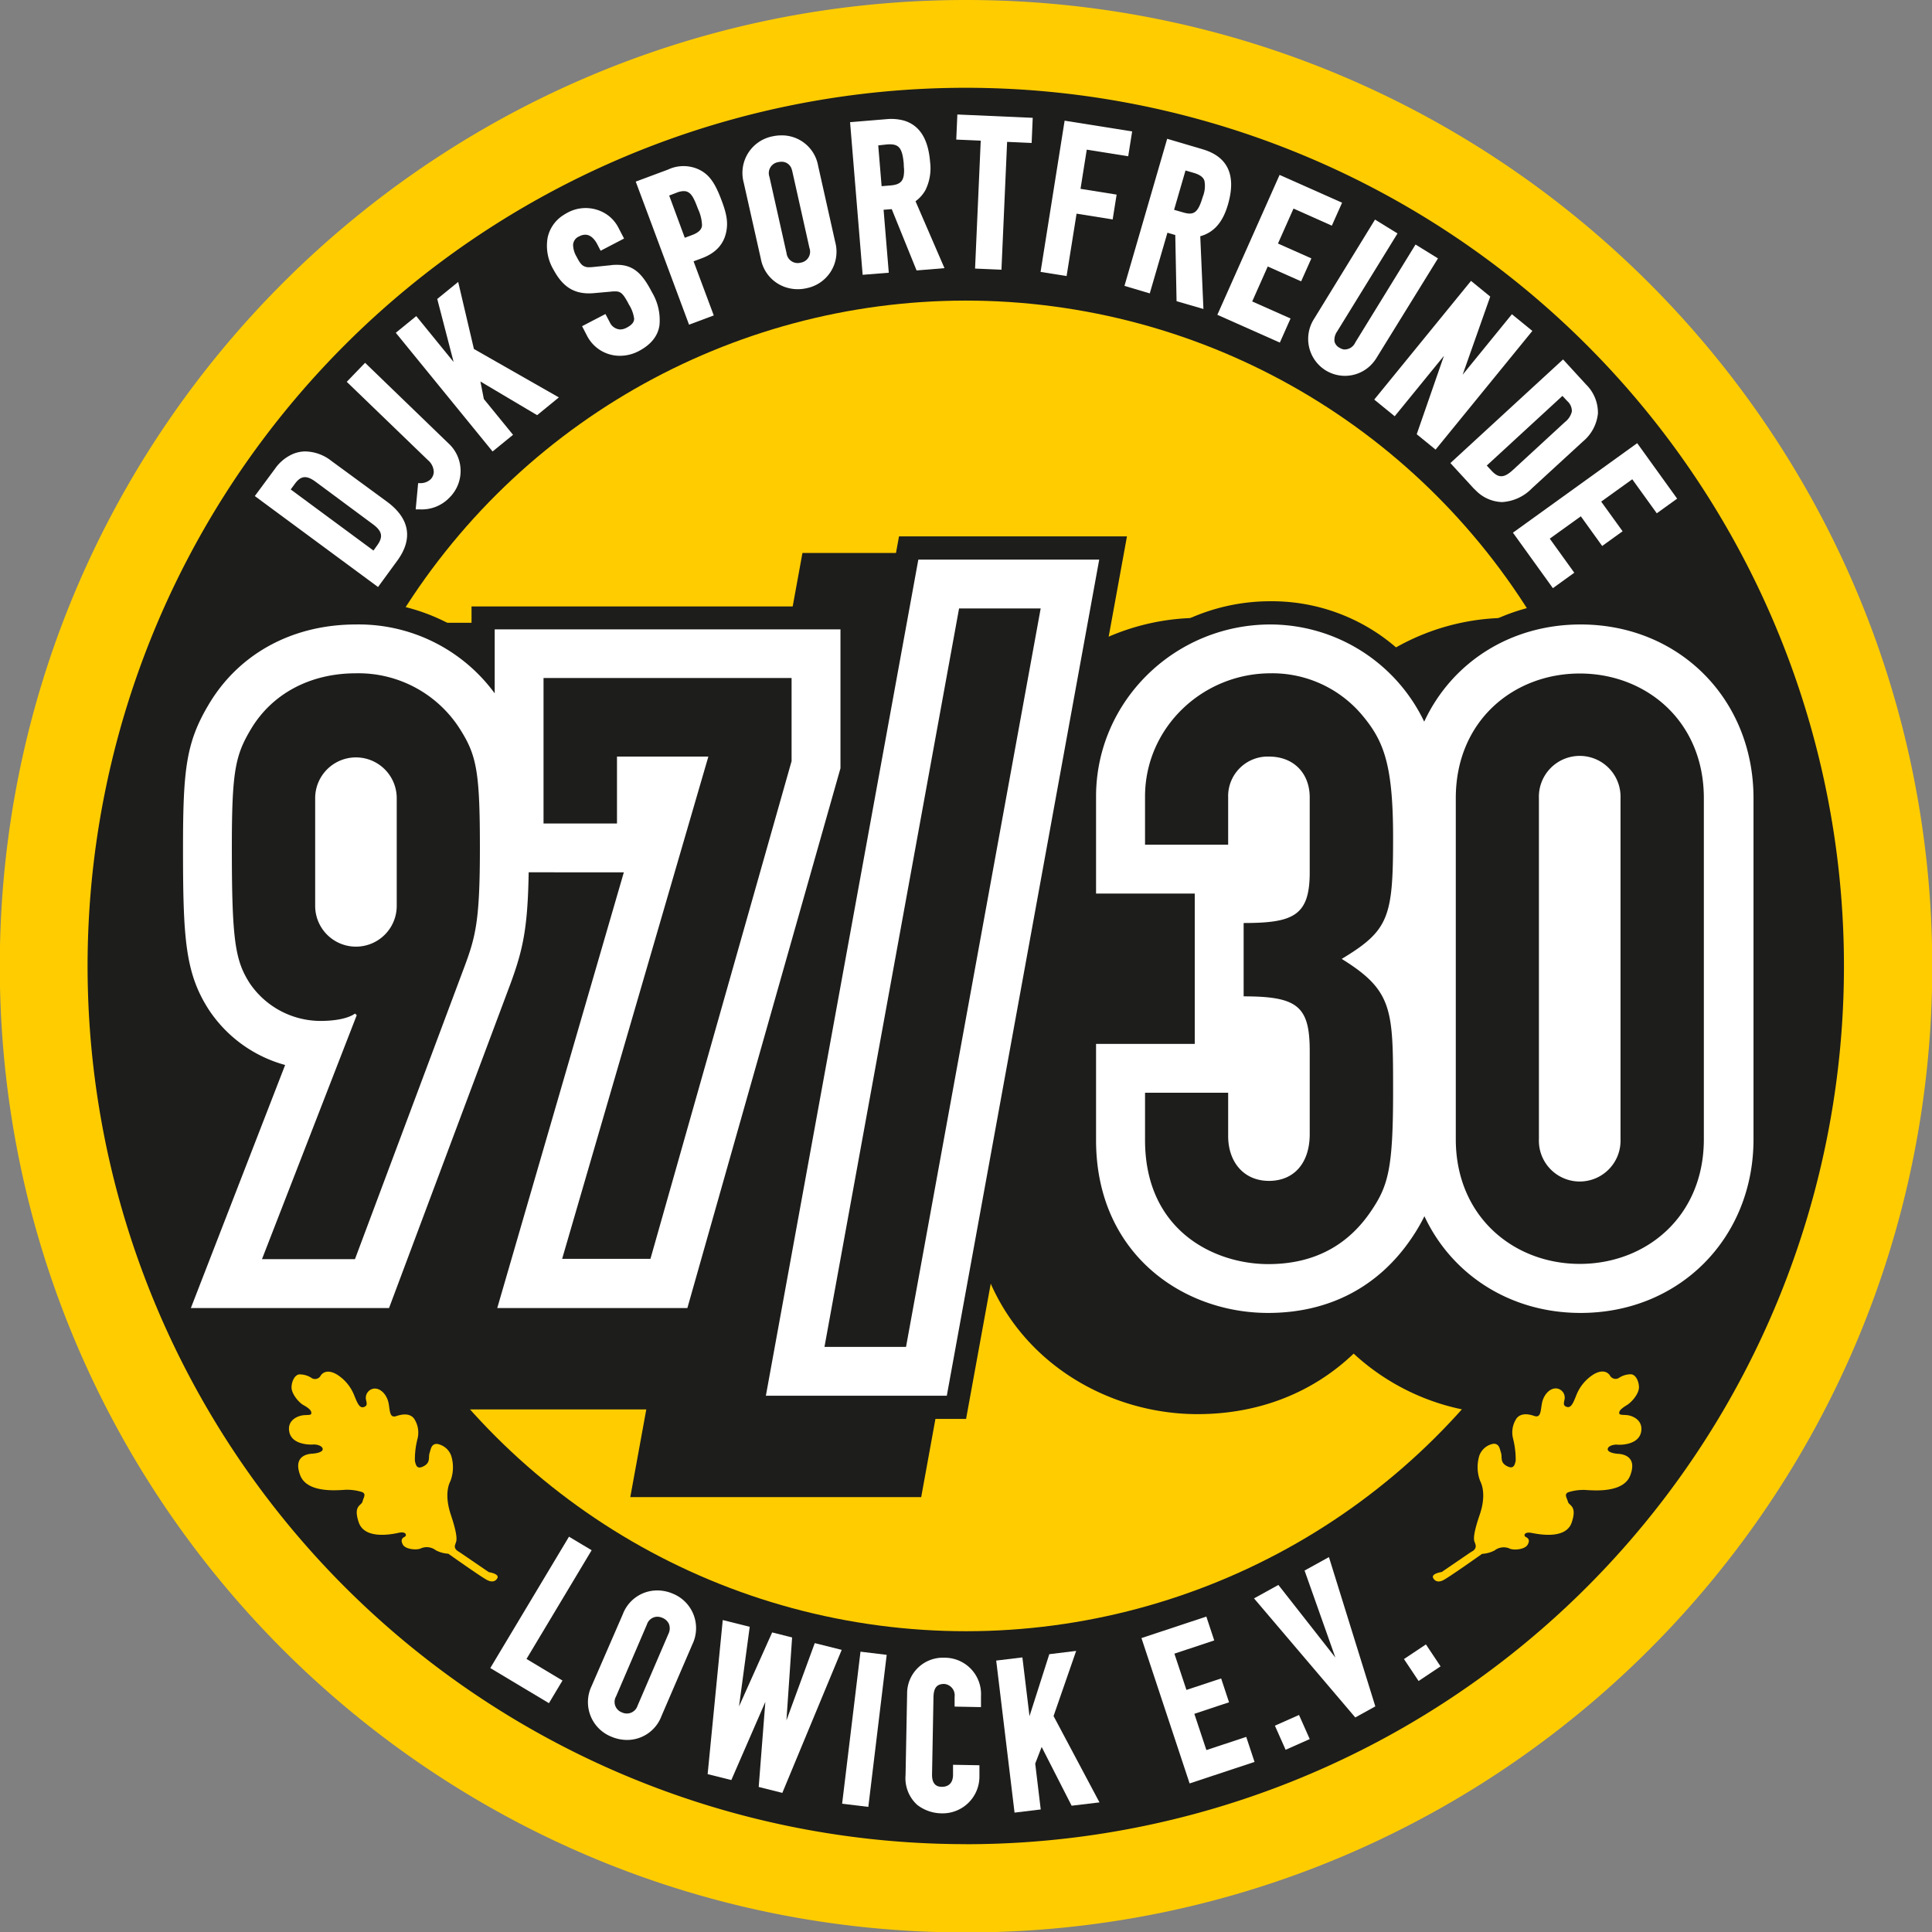
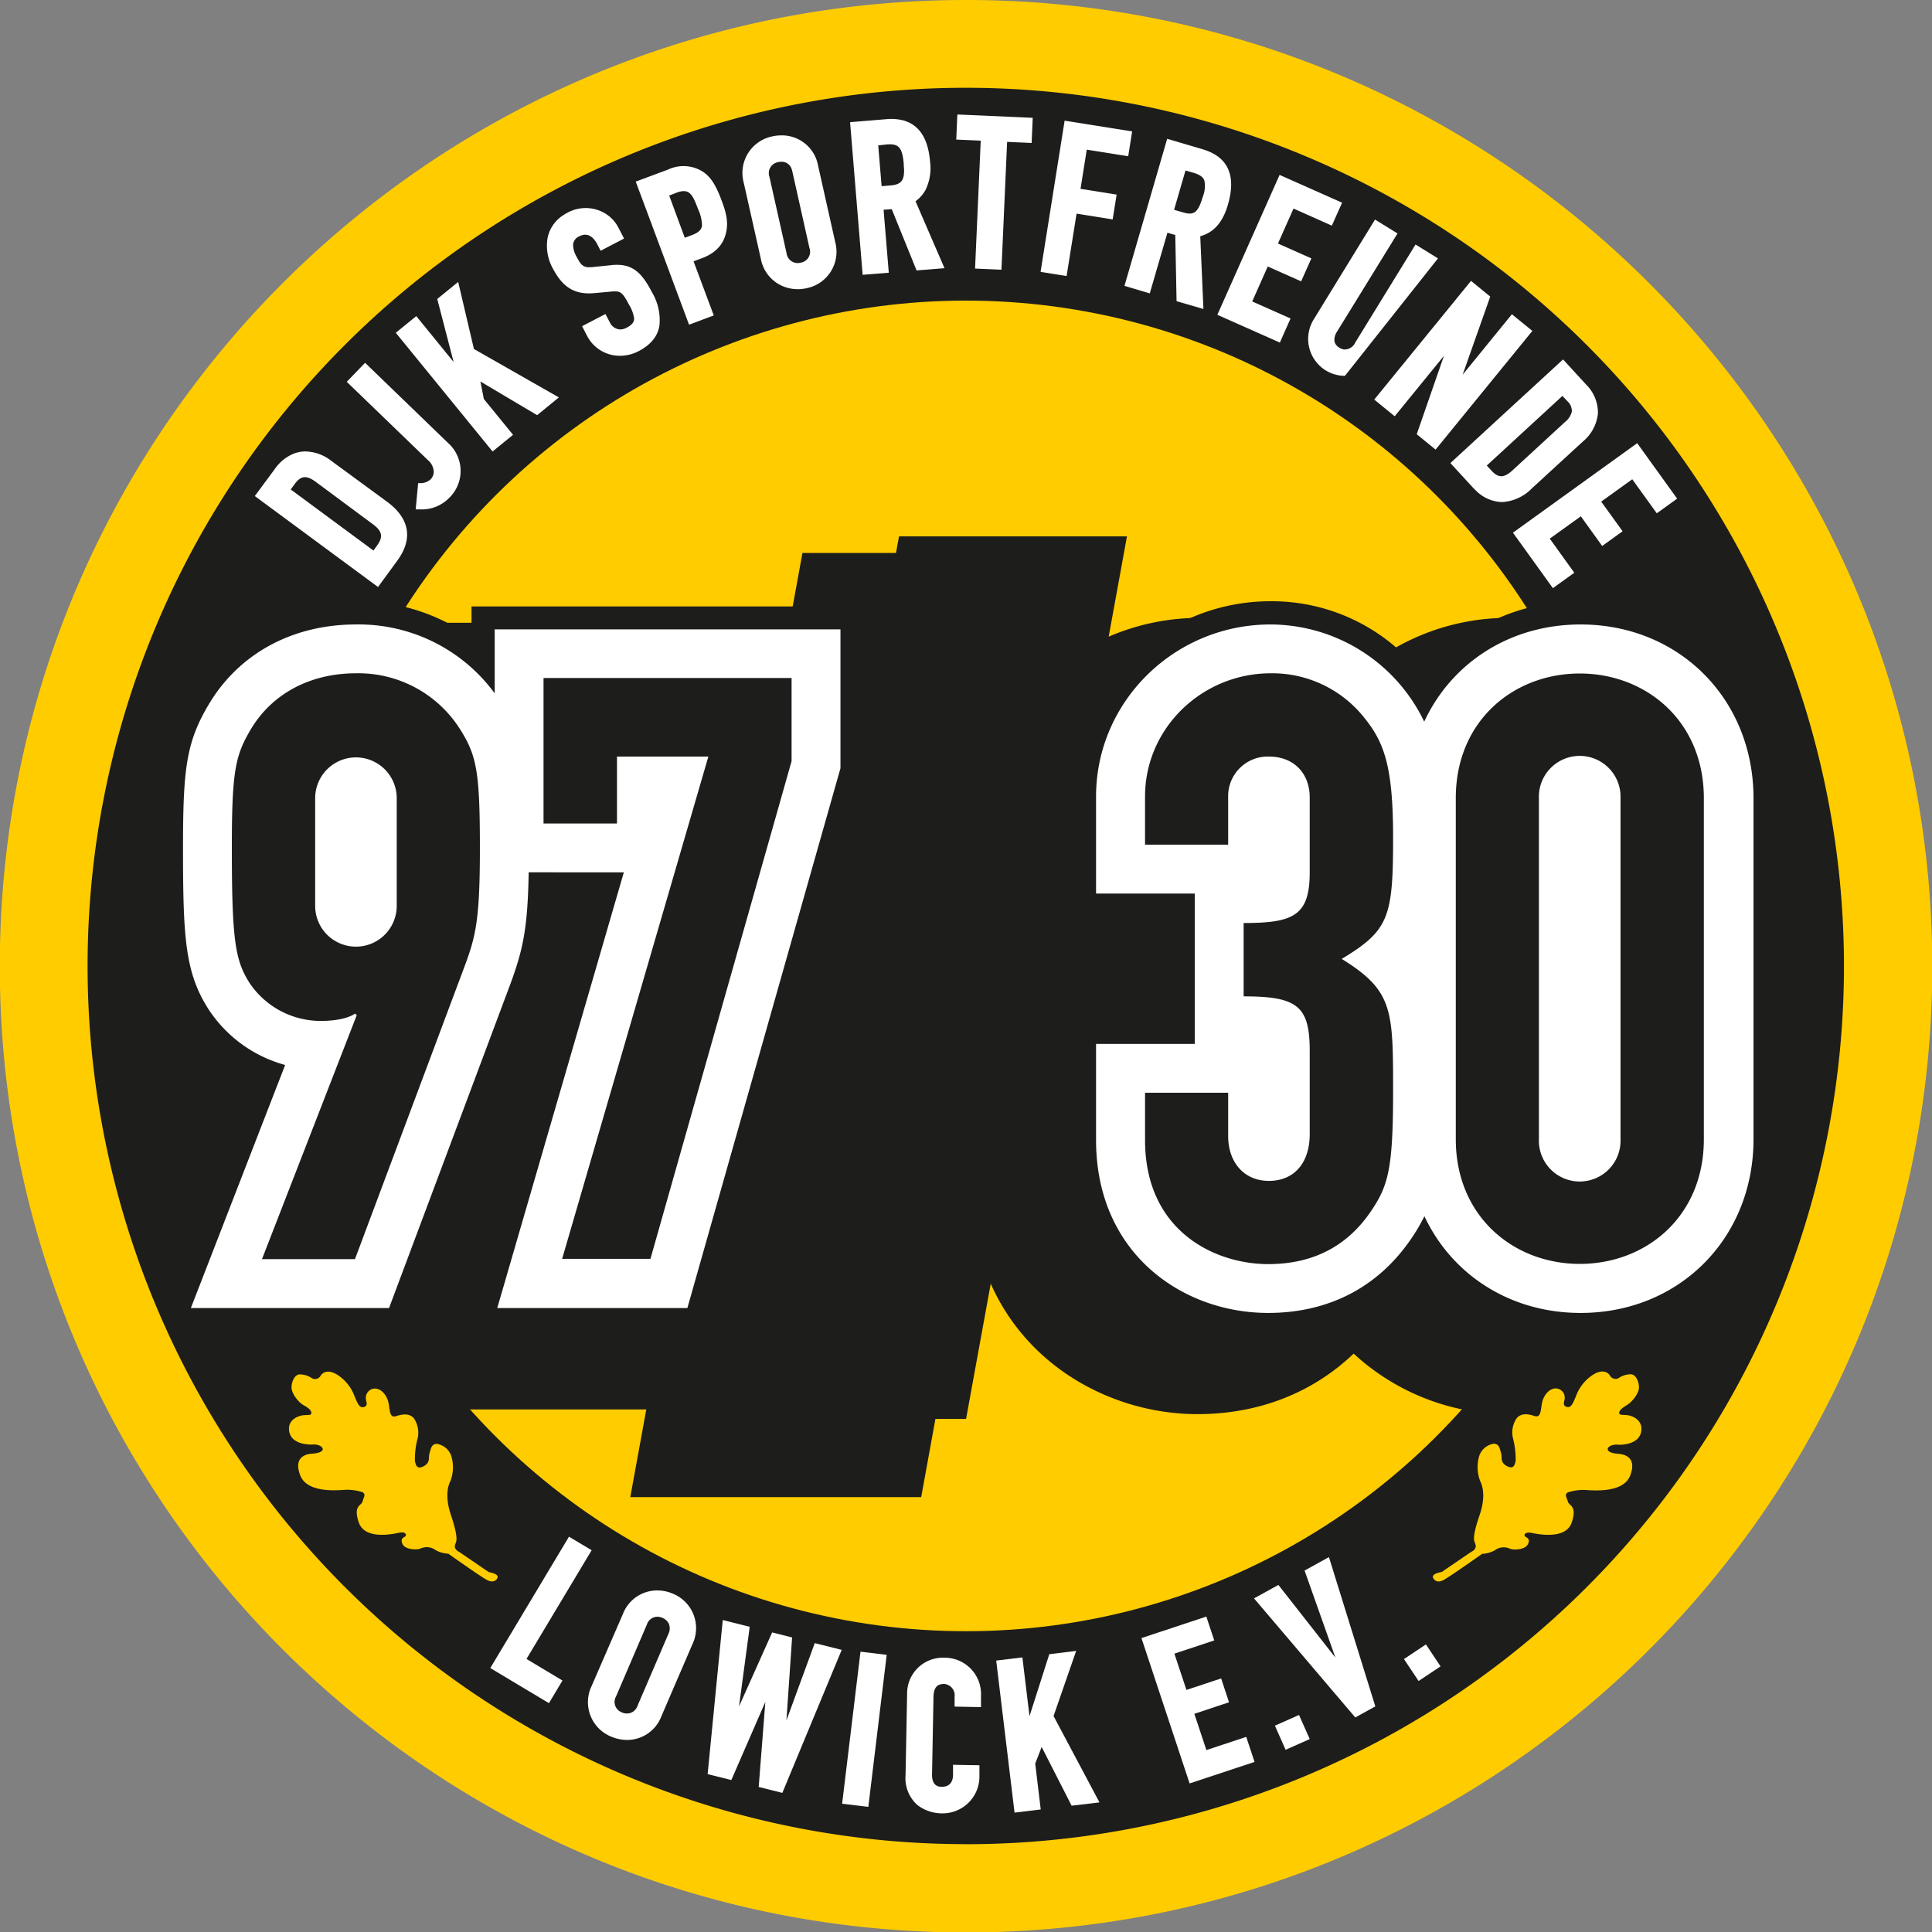
<svg xmlns="http://www.w3.org/2000/svg" id="Ebene_1" data-name="Ebene 1" viewBox="0 0 371.91 371.91">
  <rect x="0" y="0" width="371.91" height="371.91" fill="#808080" stroke="none" />
  <defs>
    <style>.cls-1,.cls-3{fill:#1d1d1b;}.cls-1{stroke:#1d1d1b;}.cls-2{fill:#fc0;}.cls-4{fill:#fff;}</style>
  </defs>
  <circle class="cls-1" cx="437.07" cy="297.22" r="169.05" transform="translate(-155.65 589.27) rotate(-83.95)" />
  <circle class="cls-2" cx="437.07" cy="297.22" r="128.07" transform="translate(-178.94 568.34) rotate(-80.56)" />
  <path class="cls-3" d="M541.77,230.2a43.87,43.87,0,0,0-30.13,11.68,42.53,42.53,0,0,0-29.56-11.68A44.11,44.11,0,0,0,458,237.32l3.58-19.61h-56l-2.45,13.43H322.34v2a45,45,0,0,0-16.33-3c-16,0-29.59,7.49-37.3,20.54-5.8,9.77-6.38,17.15-6.38,32.87,0,19.24.57,27.4,6.65,36.84a35.69,35.69,0,0,0,10.18,10.23L278,382.58h97.52l-3.08,16.88h56L438.35,345c2.56,25,23.49,38.48,43.26,38.48,11.76,0,22.16-4.08,30.08-11.65a43.91,43.91,0,0,0,30.08,11.65c24.9,0,43.68-18.85,43.68-43.84V274C585.45,249,566.67,230.2,541.77,230.2Z" transform="translate(-251.11 -111.26)" />
  <path class="cls-3" d="M555.38,227c-12.62,0-23.42,5.61-30.19,14.6-.45-.58-.91-1.17-1.4-1.75A36.59,36.59,0,0,0,495.69,227a38.17,38.17,0,0,0-33.53,19.83l5.89-32.32H424.17l-6.81,37.39V228H341.88V234a37.49,37.49,0,0,0-22.26-7c-13.63,0-25.67,6.59-32.18,17.62-5.08,8.55-5.56,15-5.56,29.85,0,18,.49,25.53,5.66,33.57l.06.09a29.92,29.92,0,0,0,12.58,10.74l-18.87,48.62h47.76l24.45-65.3a53.58,53.58,0,0,0,3.66-18.57h8.09L340.9,367.51h45.9l26.55-93.61L393.2,384.4h43.88l20.56-112.76v16.08h19v20h-19v23c0,24.78,18.91,37.74,37.58,37.74,12.51,0,22.84-5,30-14.56,6.77,9,17.54,14.56,30.14,14.56,21.51,0,37.73-16.29,37.73-37.9V264.91C593.11,243.31,576.89,227,555.38,227Z" transform="translate(-251.11 -111.26)" />
  <path class="cls-4" d="M326,363.06l23.35-62.36c2.44-6.63,3.35-10.79,3.53-21.52H371.2l-24.37,83.88h36.6L412.9,259.15V232.41H346.34v12.32a32.45,32.45,0,0,0-26.72-13.26c-12.22,0-22.56,5.63-28.36,15.45-4.31,7.26-4.92,12.4-4.92,27.57,0,17.38.4,24.09,5,31.19A25.74,25.74,0,0,0,306,316.27l-18.15,46.79Z" transform="translate(-251.11 -111.26)" />
-   <polygon class="cls-4" points="147.43 268.68 182.26 268.68 211.6 107.72 176.78 107.72 147.43 268.68" />
  <path class="cls-4" d="M555.38,231.47c-13.65,0-24.88,7.44-30.11,18.71a32.9,32.9,0,0,0-29.58-18.71c-18.52,0-33.59,14.86-33.59,33.12v18.68h19v28.94h-19v18.51c0,21.85,16.66,33.28,33.12,33.28,11.71,0,21.24-5,27.58-14.34a34.42,34.42,0,0,0,2.51-4.28C530.56,356.6,541.77,364,555.38,364c19,0,33.28-14.37,33.28-33.44V264.91C588.66,245.85,574.35,231.47,555.38,231.47Z" transform="translate(-251.11 -111.26)" />
  <path class="cls-2" d="M564.2,383.66c-1-.07-1.43,0-1.39-.48s.64-.93,1.51-1.46,2.34-2.18,2.29-3.48-.75-2.5-1.66-2.43a4.1,4.1,0,0,0-2.11.64A1.23,1.23,0,0,1,561,376c-.48-.67-1.48-1.13-3.1-.19a8.33,8.33,0,0,0-3.36,4.06c-.61,1.52-1,2.46-1.82,2.22s-.53-.88-.43-1.45a1.78,1.78,0,0,0-1.49-2.1c-1.34-.15-2.47,1.2-2.81,2.6s-.14,3.17-1.53,2.69-2.62-.49-3.39.44a4.83,4.83,0,0,0-.7,3.9,16.47,16.47,0,0,1,.51,4.31c-.17.63-.31,1.73-1.69,1s-.86-1.67-1.13-2.53-.34-1.77-1.44-1.77a3.52,3.52,0,0,0-2.74,2.29,7.54,7.54,0,0,0,.15,4.86c.69,1.34.94,3.56-.08,6.53s-1.26,4.52-1,5.18.31.87.15,1.25-.42.5-1,.85l-5.46,3.73s-2,.29-1.67,1.1c0,0,.49,1.3,2.09.41,1.29-.71,7.35-5,7.35-5a5.94,5.94,0,0,0,2.41-.66,2.87,2.87,0,0,1,2.81-.4c.75.43,3,.25,3.54-.69s.08-1.29-.36-1.51-.33-1.06,1.15-.77,6.59,1.26,7.7-2-.51-3.21-.72-4-.76-1.4,0-1.81a9.46,9.46,0,0,1,2.88-.47c.65-.09,7.64,1.06,9.11-2.79s-1.68-4.12-2.33-4.16-1.93-.25-2-.84,1-1,1.87-.92,4.08-.06,4.55-2.43S565.23,383.72,564.2,383.66Z" transform="translate(-251.11 -111.26)" />
  <path class="cls-2" d="M346.88,415c.32-.81-1.67-1.1-1.67-1.1l-5.46-3.73c-.54-.35-.82-.48-1-.85s-.06-.58.16-1.25,0-2.2-1-5.18-.78-5.19-.09-6.53a7.48,7.48,0,0,0,.15-4.86,3.52,3.52,0,0,0-2.73-2.29c-1.1,0-1.17.91-1.44,1.77s.24,1.8-1.14,2.53-1.51-.36-1.68-1a15.65,15.65,0,0,1,.51-4.31,4.87,4.87,0,0,0-.7-3.9c-.77-.93-2-.91-3.4-.44s-1.18-1.28-1.52-2.69-1.47-2.75-2.82-2.6a1.79,1.79,0,0,0-1.49,2.1c.1.57.4,1.2-.42,1.45s-1.21-.7-1.83-2.22a8.33,8.33,0,0,0-3.36-4.06c-1.61-.94-2.62-.48-3.09.19a1.23,1.23,0,0,1-1.85.44,4.14,4.14,0,0,0-2.12-.64c-.91-.07-1.61,1.14-1.66,2.43s1.42,3,2.29,3.48,1.49.95,1.52,1.46-.36.41-1.4.48-3.31.85-2.84,3.22,3.65,2.49,4.56,2.43,1.9.34,1.87.92-1.31.8-2,.84-3.8.3-2.33,4.16,8.46,2.7,9.11,2.79a9.42,9.42,0,0,1,2.88.47c.74.41.2,1,0,1.81s-1.84.7-.72,4,6.23,2.33,7.7,2,1.59.55,1.15.77-.87.57-.36,1.51,2.79,1.12,3.54.69a2.87,2.87,0,0,1,2.81.4,5.87,5.87,0,0,0,2.4.66s6.06,4.3,7.35,5C346.38,416.27,346.88,415,346.88,415Z" transform="translate(-251.11 -111.26)" />
  <path class="cls-4" d="M380.65,418.05a7.6,7.6,0,0,0-3-.63A7.07,7.07,0,0,0,371,422L365,435.81a7.16,7.16,0,0,0,3.79,9.76,7.81,7.81,0,0,0,3,.63h0a7.06,7.06,0,0,0,6.65-4.59l5.95-13.81A7.16,7.16,0,0,0,380.65,418.05Zm-.87,7.74-5.94,13.82a2.17,2.17,0,0,1-3,1.29,2.14,2.14,0,0,1-1.14-3.08L375.63,424a2.15,2.15,0,0,1,2-1.52,2.49,2.49,0,0,1,1,.22,2.31,2.31,0,0,1,1.24,1.15A2.39,2.39,0,0,1,379.78,425.79Z" transform="translate(-251.11 -111.26)" />
  <rect class="cls-4" x="402.77" y="441.61" width="29.48" height="5.08" transform="translate(-324.63 694.1) rotate(-83.11)" />
  <polygon class="cls-4" points="151.39 331.17 152.48 315.21 148.64 314.24 142.26 328.49 144.32 313.16 139.13 311.86 136.22 341.52 140.78 342.66 147.33 327.61 146.05 343.99 150.6 345.13 162.03 317.6 156.84 316.3 151.39 331.17" />
  <polygon class="cls-4" points="113.89 298.42 109.53 295.81 94.38 321.1 105.67 327.86 108.28 323.5 101.35 319.35 113.89 298.42" />
  <polygon class="cls-4" points="251.13 302.33 257.06 319.08 246.09 305.1 241.4 307.69 260.89 330.61 264.75 328.48 255.82 299.74 251.13 302.33" />
  <path class="cls-4" d="M433,430.37h-.16a6.88,6.88,0,0,0-7.11,6.93l-.3,15.67a6.92,6.92,0,0,0,2.27,5.75,7.82,7.82,0,0,0,4.81,1.61h.14a7.08,7.08,0,0,0,7-7l0-2.26-5.08-.09,0,1.9c0,2.11-1.46,2.34-2.11,2.34h0c-.49,0-2,0-1.93-2.46l.27-14.56c0-2,.6-2.78,2.07-2.78h0a2.2,2.2,0,0,1,2,2.5l0,1.86,5.08.1,0-2.1A7,7,0,0,0,433,430.37Z" transform="translate(-251.11 -111.26)" />
  <rect class="cls-4" x="497.34" y="442.23" width="5.08" height="5.08" transform="translate(-388.69 130.15) rotate(-23.97)" />
  <rect class="cls-4" x="522.36" y="428.76" width="5.08" height="5.08" transform="translate(-402.2 252.37) rotate(-33.69)" />
  <polygon class="cls-4" points="232.23 336.89 229.91 329.91 236.59 327.69 235.07 323.1 228.39 325.31 226.07 318.33 233.74 315.78 232.22 311.19 219.73 315.33 229 343.31 241.5 339.17 239.9 334.35 232.23 336.89" />
  <polygon class="cls-4" points="207.16 317.8 201.99 318.43 198.18 330.36 196.81 319.05 191.77 319.66 195.3 348.93 200.34 348.32 199.28 339.49 200.52 336.29 206.29 347.6 211.65 346.96 202.81 330.34 207.16 317.8" />
  <polygon class="cls-4" points="298.93 113.22 303.05 110.25 298.33 103.69 304.31 99.39 308.42 105.1 312.35 102.27 308.23 96.56 314.21 92.26 318.93 98.81 318.93 98.81 318.93 98.81 320.57 97.63 322.85 95.99 322.85 95.99 322.85 95.99 315.16 85.31 291.24 102.54 298.93 113.22" />
  <path class="cls-4" d="M383.75,173.76h0l4.76-1.78-3.89-10.42,1.49-.55c2.77-1,4.35-2.74,4.82-5.21.38-1.93-.05-3.68-.93-6-1.27-3.41-2.4-4.95-4.31-5.89a7,7,0,0,0-6,0l-6.2,2.31h0l2.8,7.5Zm-2.33-25.43a3.77,3.77,0,0,1,1.32-.28c1.38,0,1.94,1.31,2.74,3.44a8.05,8.05,0,0,1,.77,3.17c-.06.55-.33,1.26-1.95,1.86l-1.37.51-3-8.13Z" transform="translate(-251.11 -111.26)" />
  <path class="cls-4" d="M365.44,167.69l3.15-.28a7.67,7.67,0,0,1,.9-.06c1.08,0,1.54.32,2.69,2.54a6.7,6.7,0,0,1,1,2.71c0,.47-.18,1.09-1.44,1.74a2.68,2.68,0,0,1-1.25.34,2.33,2.33,0,0,1-2-1.39l-.83-1.58-4.5,2.34.93,1.8a7.08,7.08,0,0,0,6.36,3.9,7.78,7.78,0,0,0,3.61-.9c2.35-1.23,3.71-2.91,4-5a10.44,10.44,0,0,0-1.44-6.32c-1.74-3.35-3.4-5.29-6.7-5.29-.38,0-.78,0-1.19.07l-3.34.34a7.79,7.79,0,0,1-.79.05,2,2,0,0,1-1.42-.42,3,3,0,0,1-.47-.55q-.17-.24-.33-.54c-.1-.17-.2-.36-.31-.57a4.62,4.62,0,0,1-.64-2.25,1.88,1.88,0,0,1,1.18-1.61,2.51,2.51,0,0,1,1.16-.32c1.18,0,1.95,1.14,2.31,1.83l.65,1.26,4.51-2.35-1.15-2.22a6.84,6.84,0,0,0-3.41-3.08,7.31,7.31,0,0,0-6.27.29c-.26.14-.51.28-.75.44a6.81,6.81,0,0,0-3.12,4.35,9,9,0,0,0,1,6C359,165.66,360.94,168.1,365.44,167.69Z" transform="translate(-251.11 -111.26)" />
  <path class="cls-4" d="M327.55,219.24c3.11-4.22,2.45-8.15-1.91-11.38L314.92,200a8.36,8.36,0,0,0-5.14-1.84,6.52,6.52,0,0,0-2.09.41,8.2,8.2,0,0,0-3.64,2.92l-3.89,5.26,23.72,17.51Zm-4.55-2-15.93-11.76.82-1.11c1.16-1.57,2.25-1.65,4-.35l11,8.15c1.79,1.33,2,2.4.88,4Z" transform="translate(-251.11 -111.26)" />
  <path class="cls-4" d="M334.61,202.14a2.14,2.14,0,0,1-.61,1.39,2.87,2.87,0,0,1-1.95.74h-.45l-.47,5.05.53,0h.41a7.34,7.34,0,0,0,5.5-2.21,7.21,7.21,0,0,0-.18-10.55l-16-15.46-3.53,3.66,15.62,15.07A3.09,3.09,0,0,1,334.61,202.14Z" transform="translate(-251.11 -111.26)" />
  <polygon class="cls-4" points="98.76 83.7 93.14 76.81 92.48 73.44 103.4 79.92 107.58 76.5 91.23 67.18 88.2 54.27 84.17 57.55 84.17 57.55 87.32 69.68 80.13 60.85 76.19 64.06 94.82 86.91 98.76 83.7" />
  <polygon class="cls-4" points="187.7 51.7 192.78 51.92 193.87 27.31 198.59 27.52 198.8 22.68 184.29 22.04 184.08 26.87 188.79 27.08 187.7 51.7" />
-   <path class="cls-4" d="M506.29,182.55a7.13,7.13,0,0,0,3.72,1.06h0a7.06,7.06,0,0,0,4.92-2,7.43,7.43,0,0,0,1.15-1.44L527.92,161l-4.32-2.67L512,177.19a2.26,2.26,0,0,1-2.19,1.34,2.08,2.08,0,0,1-.81-.31A1.87,1.87,0,0,1,508,177a2.81,2.81,0,0,1,.5-1.92l11.63-18.88-4.33-2.67L504,172.75A7.13,7.13,0,0,0,506.29,182.55Z" transform="translate(-251.11 -111.26)" />
+   <path class="cls-4" d="M506.29,182.55a7.13,7.13,0,0,0,3.72,1.06h0L527.92,161l-4.32-2.67L512,177.19a2.26,2.26,0,0,1-2.19,1.34,2.08,2.08,0,0,1-.81-.31A1.87,1.87,0,0,1,508,177a2.81,2.81,0,0,1,.5-1.92l11.63-18.88-4.33-2.67L504,172.75A7.13,7.13,0,0,0,506.29,182.55Z" transform="translate(-251.11 -111.26)" />
  <polygon class="cls-4" points="246.37 65.95 248.43 61.31 241.05 58.03 244.04 51.3 250.47 54.16 252.44 49.74 246.01 46.88 249 40.15 256.38 43.44 258.35 39.02 246.32 33.67 234.34 60.6 246.37 65.95" />
  <polygon class="cls-4" points="268.48 80.13 277.96 68.5 272.72 83.59 276.35 86.55 294.98 63.7 291.04 60.49 281.56 72.13 286.87 57.09 283.17 54.07 264.54 76.92 268.48 80.13" />
  <path class="cls-4" d="M530.31,200.4l4.18,4.55a8.89,8.89,0,0,0,.68.69,7.39,7.39,0,0,0,5.08,2.27,8.71,8.71,0,0,0,5.78-2.67l9.8-9a8.07,8.07,0,0,0,2.88-5.36,7.61,7.61,0,0,0-2.28-5.6L552,180.45h0Zm22.51-11.92a2.54,2.54,0,0,1,.87,2,3.62,3.62,0,0,1-1.3,2l-10.09,9.29c-1.65,1.51-2.72,1.56-4.06.11l-.93-1,14.57-13.41Z" transform="translate(-251.11 -111.26)" />
  <path class="cls-4" d="M472.44,167.74l3.4-11.68,1.51.44.25,12.74,5.17,1.5-.61-14c2.64-.74,4.34-2.69,5.33-6.1,1.64-5.64,0-9.23-4.92-10.66l-6.78-2h0l-8.22,28.31Zm6.88-23.66,1.56.45c1.57.46,1.94,1.08,2.09,1.56a5.52,5.52,0,0,1-.33,3.06c-.9,3.07-1.71,3.61-3.77,3l-1.75-.5Z" transform="translate(-251.11 -111.26)" />
  <path class="cls-4" d="M422.2,163.76l-1-12.12,1.57-.12,4.78,11.8,5.37-.44L427.35,150a6.7,6.7,0,0,0,1.93-2.19,9.54,9.54,0,0,0,.87-5.41c-.36-4.39-2-7-5-7.92a9.45,9.45,0,0,0-3.4-.28l-7,.58,2.42,29.38Zm-.41-24.69c2.31-.19,3,.54,3.29,3.69q0,.51.06,1c.06,2.09-.42,3-2.51,3.19l-1.81.15-.65-7.85Z" transform="translate(-251.11 -111.26)" />
  <path class="cls-4" d="M397.57,161.07a7.11,7.11,0,0,0,5.53,5.69,7.25,7.25,0,0,0,1.57.17,7.36,7.36,0,0,0,1.69-.19,7.15,7.15,0,0,0,5.53-8.88l-3.29-14.68a7.08,7.08,0,0,0-7.1-5.86,8.13,8.13,0,0,0-1.7.19,7.17,7.17,0,0,0-5.53,8.88Zm3.35-18.6a2.52,2.52,0,0,1,.6-.07,2,2,0,0,1,2,1.46,3,3,0,0,1,.12.43L406.93,159a2.13,2.13,0,0,1-1.68,2.82,2.16,2.16,0,0,1-2.73-1.83l-3.29-14.68A2.14,2.14,0,0,1,400.92,142.47Z" transform="translate(-251.11 -111.26)" />
  <polygon class="cls-4" points="207.24 41.13 214.19 42.24 214.95 37.46 208 36.35 209.2 28.81 217.18 30.08 217.94 25.3 204.94 23.23 200.31 52.34 205.32 53.14 207.24 41.13" />
  <path class="cls-3" d="M319.78,306.69l-.32-.32c-1.1.79-3.3,1.42-6.75,1.42a16.52,16.52,0,0,1-13.51-7.23c-2.83-4.39-3.46-8.32-3.46-26.07,0-14.61.63-17.75,3.62-22.78,4.08-6.91,11.46-10.84,20.26-10.84a23.15,23.15,0,0,1,20.1,10.84c3.15,5,3.77,8.17,3.77,22.78,0,13.82-.78,17-3,22.93l-21.05,56.23h-17.9Zm-8-21.05a7.85,7.85,0,1,0,15.7,0V264.91a7.85,7.85,0,1,0-15.7,0Z" transform="translate(-251.11 -111.26)" />
  <path class="cls-3" d="M387.47,256.9H369.88v12.88H355.74v-28h47.75v16l-27.17,95.81h-17Z" transform="translate(-251.11 -111.26)" />
  <path class="cls-3" d="M435.73,228.39h15.71L425.52,370.54h-15.7Z" transform="translate(-251.11 -111.26)" />
  <path class="cls-3" d="M490.51,288.94c9.58,0,12.72-1.41,12.72-9.74V264.75c0-4.55-3-7.85-7.85-7.85a7.62,7.62,0,0,0-7.85,7.85v9.11h-16v-9.27c0-13.19,11-23.72,24.19-23.72a22.59,22.59,0,0,1,17.44,7.86c4.24,5,6.12,9.42,6.12,23.72,0,15.39-.78,17.9-9.89,23.4,9.89,6.13,9.89,9.74,9.89,25.6,0,14.77-.94,18.07-4.24,22.94-3.92,5.81-10.05,10.21-19.79,10.21-10.21,0-23.72-6.29-23.72-23.88v-9.11h16v8.33c0,5,3,8.64,7.85,8.64s7.85-3.46,7.85-9v-16c0-8.64-2.35-10.52-12.72-10.52Z" transform="translate(-251.11 -111.26)" />
  <path class="cls-3" d="M531.35,264.91c0-14.92,11.15-24,23.87-24s23.88,9.12,23.88,24v65.65c0,14.93-11.15,24-23.88,24s-23.87-9.11-23.87-24Zm16,65.65a7.86,7.86,0,1,0,15.71,0V264.91a7.86,7.86,0,1,0-15.71,0Z" transform="translate(-251.11 -111.26)" />
  <path class="cls-2" d="M437.07,111.26c-102.7,0-186,83.26-186,186s83.26,186,186,186,186-83.25,186-185.95S539.76,111.26,437.07,111.26Zm0,355a169.05,169.05,0,1,1,169-169A169,169,0,0,1,437.07,466.27Z" transform="translate(-251.11 -111.26)" />
</svg>